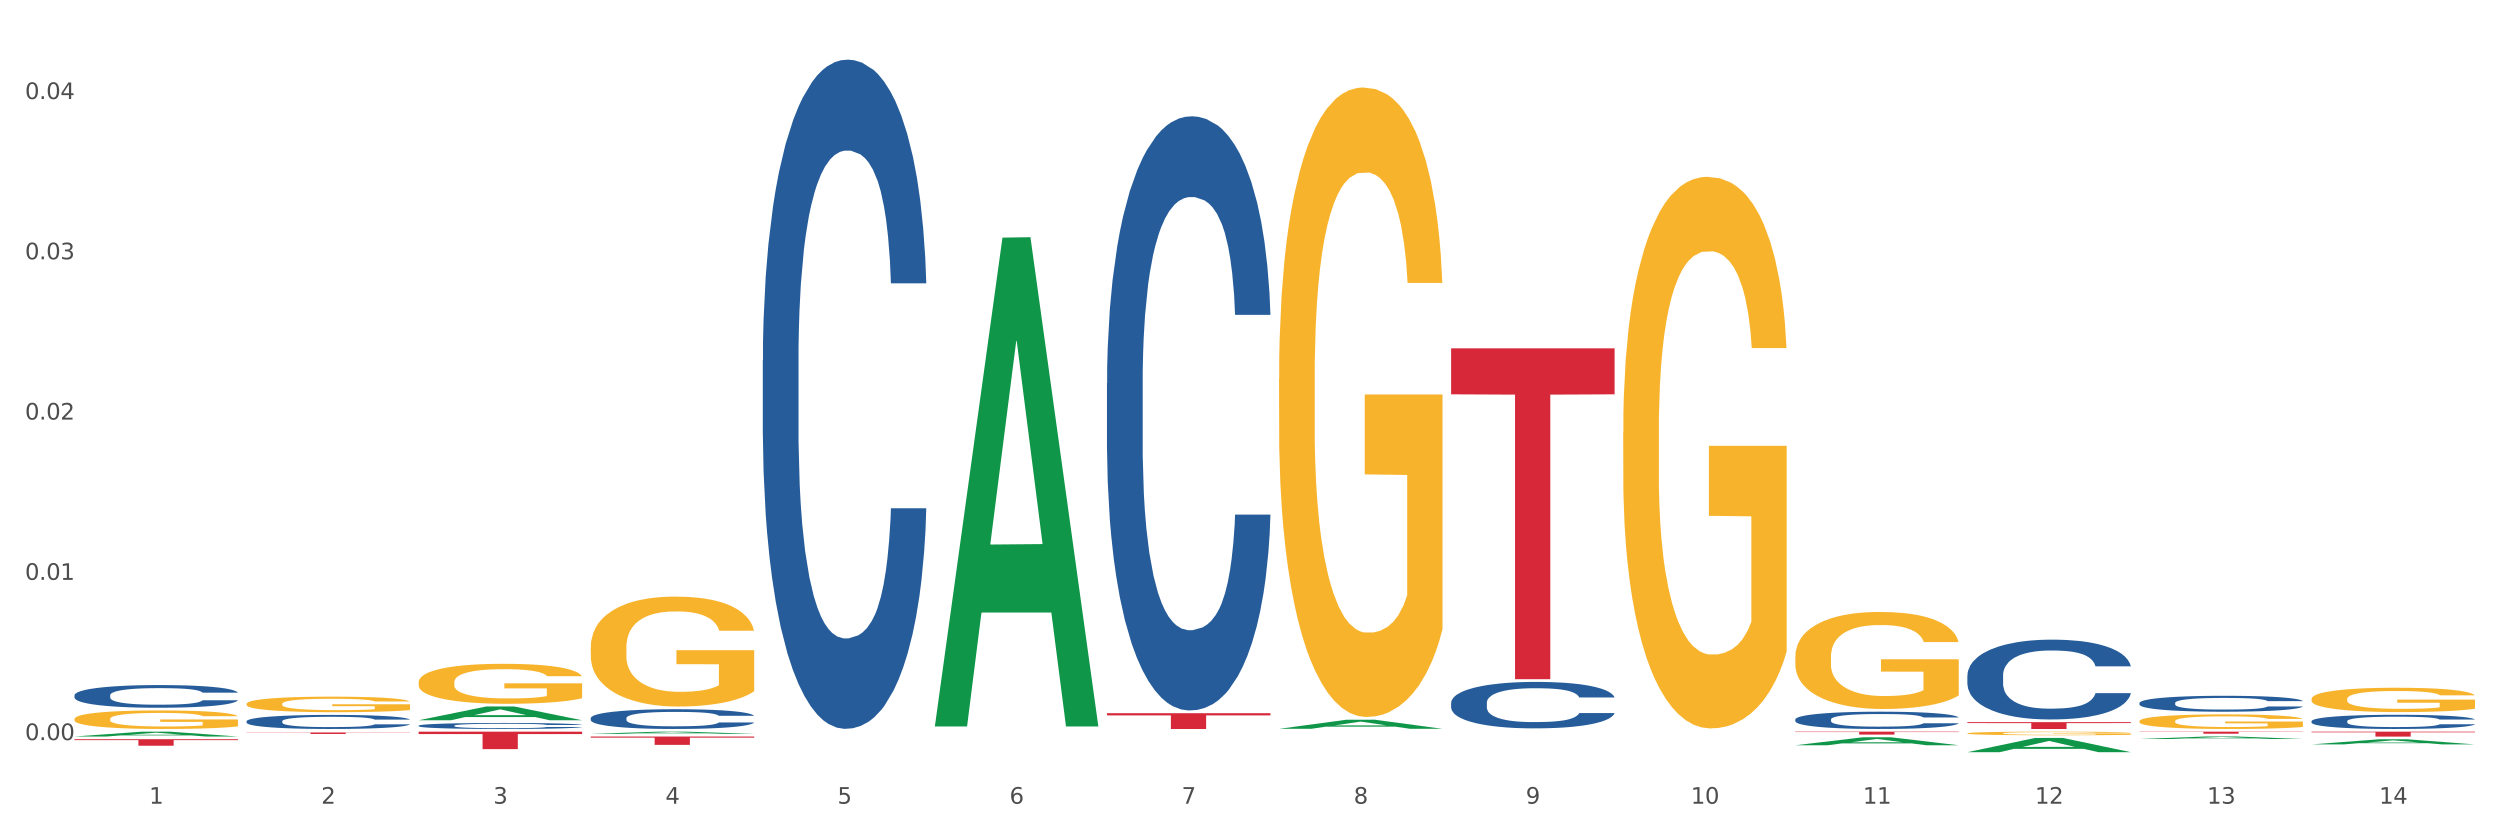
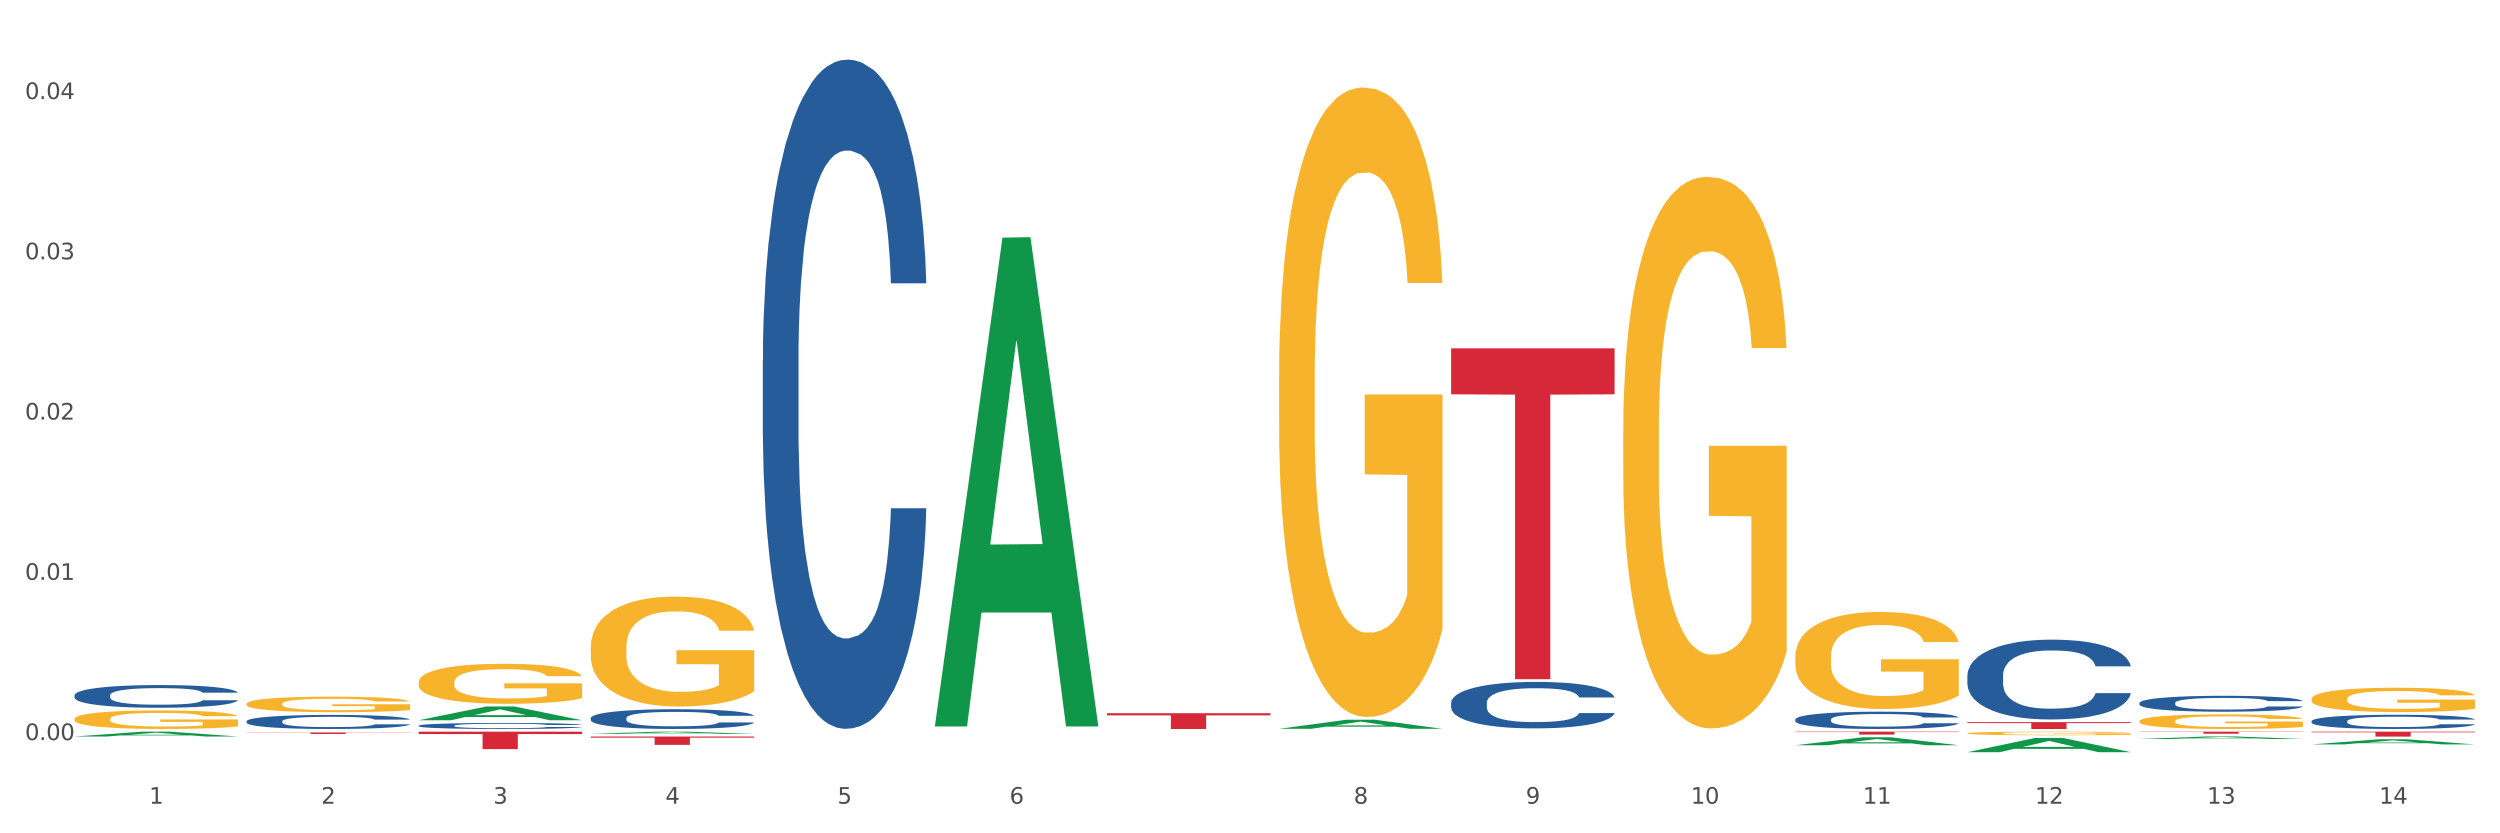
<svg xmlns="http://www.w3.org/2000/svg" xmlns:xlink="http://www.w3.org/1999/xlink" width="1080pt" height="360pt" viewBox="0 0 1080 360" version="1.1">
  <rect x="0" y="0" width="1080" height="360" fill="#333333" stroke="none" />
  <defs>
    <style type="text/css">*{stroke-linejoin: round; stroke-linecap: butt}</style>
  </defs>
  <g id="figure_1">
    <g id="patch_1">
      <path d="M 0 360  L 1080 360  L 1080 0  L 0 0  z " style="fill: #ffffff; stroke: #ffffff; stroke-linejoin: miter" />
    </g>
    <g id="axes_1">
      <g id="matplotlib.axis_1">
        <g id="xtick_1">
          <g id="text_1">
            <g style="fill: #4d4d4d" transform="translate(64.432 347.204) scale(0.096 -0.096)">
              <defs>
                <path id="DejaVuSans-31" d="M 794 531  L 1825 531  L 1825 4091  L 703 3866  L 703 4441  L 1819 4666  L 2450 4666  L 2450 531  L 3481 531  L 3481 0  L 794 0  L 794 531  z " transform="scale(0.016)" />
              </defs>
              <use xlink:href="#DejaVuSans-31" />
            </g>
          </g>
        </g>
        <g id="xtick_2">
          <g id="text_2">
            <g style="fill: #4d4d4d" transform="translate(138.771 347.204) scale(0.096 -0.096)">
              <defs>
                <path id="DejaVuSans-32" d="M 1228 531  L 3431 531  L 3431 0  L 469 0  L 469 531  Q 828 903 1448 1529  Q 2069 2156 2228 2338  Q 2531 2678 2651 2914  Q 2772 3150 2772 3378  Q 2772 3750 2511 3984  Q 2250 4219 1831 4219  Q 1534 4219 1204 4116  Q 875 4013 500 3803  L 500 4441  Q 881 4594 1212 4672  Q 1544 4750 1819 4750  Q 2544 4750 2975 4387  Q 3406 4025 3406 3419  Q 3406 3131 3298 2873  Q 3191 2616 2906 2266  Q 2828 2175 2409 1742  Q 1991 1309 1228 531  z " transform="scale(0.016)" />
              </defs>
              <use xlink:href="#DejaVuSans-32" />
            </g>
          </g>
        </g>
        <g id="xtick_3">
          <g id="text_3">
            <g style="fill: #4d4d4d" transform="translate(213.109 347.204) scale(0.096 -0.096)">
              <defs>
                <path id="DejaVuSans-33" d="M 2597 2516  Q 3050 2419 3304 2112  Q 3559 1806 3559 1356  Q 3559 666 3084 287  Q 2609 -91 1734 -91  Q 1441 -91 1130 -33  Q 819 25 488 141  L 488 750  Q 750 597 1062 519  Q 1375 441 1716 441  Q 2309 441 2620 675  Q 2931 909 2931 1356  Q 2931 1769 2642 2001  Q 2353 2234 1838 2234  L 1294 2234  L 1294 2753  L 1863 2753  Q 2328 2753 2575 2939  Q 2822 3125 2822 3475  Q 2822 3834 2567 4026  Q 2313 4219 1838 4219  Q 1578 4219 1281 4162  Q 984 4106 628 3988  L 628 4550  Q 988 4650 1302 4700  Q 1616 4750 1894 4750  Q 2613 4750 3031 4423  Q 3450 4097 3450 3541  Q 3450 3153 3228 2886  Q 3006 2619 2597 2516  z " transform="scale(0.016)" />
              </defs>
              <use xlink:href="#DejaVuSans-33" />
            </g>
          </g>
        </g>
        <g id="xtick_4">
          <g id="text_4">
            <g style="fill: #4d4d4d" transform="translate(287.448 347.204) scale(0.096 -0.096)">
              <defs>
                <path id="DejaVuSans-34" d="M 2419 4116  L 825 1625  L 2419 1625  L 2419 4116  z M 2253 4666  L 3047 4666  L 3047 1625  L 3713 1625  L 3713 1100  L 3047 1100  L 3047 0  L 2419 0  L 2419 1100  L 313 1100  L 313 1709  L 2253 4666  z " transform="scale(0.016)" />
              </defs>
              <use xlink:href="#DejaVuSans-34" />
            </g>
          </g>
        </g>
        <g id="xtick_5">
          <g id="text_5">
            <g style="fill: #4d4d4d" transform="translate(361.787 347.204) scale(0.096 -0.096)">
              <defs>
                <path id="DejaVuSans-35" d="M 691 4666  L 3169 4666  L 3169 4134  L 1269 4134  L 1269 2991  Q 1406 3038 1543 3061  Q 1681 3084 1819 3084  Q 2600 3084 3056 2656  Q 3513 2228 3513 1497  Q 3513 744 3044 326  Q 2575 -91 1722 -91  Q 1428 -91 1123 -41  Q 819 9 494 109  L 494 744  Q 775 591 1075 516  Q 1375 441 1709 441  Q 2250 441 2565 725  Q 2881 1009 2881 1497  Q 2881 1984 2565 2268  Q 2250 2553 1709 2553  Q 1456 2553 1204 2497  Q 953 2441 691 2322  L 691 4666  z " transform="scale(0.016)" />
              </defs>
              <use xlink:href="#DejaVuSans-35" />
            </g>
          </g>
        </g>
        <g id="xtick_6">
          <g id="text_6">
            <g style="fill: #4d4d4d" transform="translate(436.125 347.204) scale(0.096 -0.096)">
              <defs>
                <path id="DejaVuSans-36" d="M 2113 2584  Q 1688 2584 1439 2293  Q 1191 2003 1191 1497  Q 1191 994 1439 701  Q 1688 409 2113 409  Q 2538 409 2786 701  Q 3034 994 3034 1497  Q 3034 2003 2786 2293  Q 2538 2584 2113 2584  z M 3366 4563  L 3366 3988  Q 3128 4100 2886 4159  Q 2644 4219 2406 4219  Q 1781 4219 1451 3797  Q 1122 3375 1075 2522  Q 1259 2794 1537 2939  Q 1816 3084 2150 3084  Q 2853 3084 3261 2657  Q 3669 2231 3669 1497  Q 3669 778 3244 343  Q 2819 -91 2113 -91  Q 1303 -91 875 529  Q 447 1150 447 2328  Q 447 3434 972 4092  Q 1497 4750 2381 4750  Q 2619 4750 2861 4703  Q 3103 4656 3366 4563  z " transform="scale(0.016)" />
              </defs>
              <use xlink:href="#DejaVuSans-36" />
            </g>
          </g>
        </g>
        <g id="xtick_7">
          <g id="text_7">
            <g style="fill: #4d4d4d" transform="translate(510.464 347.204) scale(0.096 -0.096)">
              <defs>
-                 <path id="DejaVuSans-37" d="M 525 4666  L 3525 4666  L 3525 4397  L 1831 0  L 1172 0  L 2766 4134  L 525 4134  L 525 4666  z " transform="scale(0.016)" />
-               </defs>
+                 </defs>
              <use xlink:href="#DejaVuSans-37" />
            </g>
          </g>
        </g>
        <g id="xtick_8">
          <g id="text_8">
            <g style="fill: #4d4d4d" transform="translate(584.803 347.204) scale(0.096 -0.096)">
              <defs>
                <path id="DejaVuSans-38" d="M 2034 2216  Q 1584 2216 1326 1975  Q 1069 1734 1069 1313  Q 1069 891 1326 650  Q 1584 409 2034 409  Q 2484 409 2743 651  Q 3003 894 3003 1313  Q 3003 1734 2745 1975  Q 2488 2216 2034 2216  z M 1403 2484  Q 997 2584 770 2862  Q 544 3141 544 3541  Q 544 4100 942 4425  Q 1341 4750 2034 4750  Q 2731 4750 3128 4425  Q 3525 4100 3525 3541  Q 3525 3141 3298 2862  Q 3072 2584 2669 2484  Q 3125 2378 3379 2068  Q 3634 1759 3634 1313  Q 3634 634 3220 271  Q 2806 -91 2034 -91  Q 1263 -91 848 271  Q 434 634 434 1313  Q 434 1759 690 2068  Q 947 2378 1403 2484  z M 1172 3481  Q 1172 3119 1398 2916  Q 1625 2713 2034 2713  Q 2441 2713 2670 2916  Q 2900 3119 2900 3481  Q 2900 3844 2670 4047  Q 2441 4250 2034 4250  Q 1625 4250 1398 4047  Q 1172 3844 1172 3481  z " transform="scale(0.016)" />
              </defs>
              <use xlink:href="#DejaVuSans-38" />
            </g>
          </g>
        </g>
        <g id="xtick_9">
          <g id="text_9">
            <g style="fill: #4d4d4d" transform="translate(659.142 347.204) scale(0.096 -0.096)">
              <defs>
                <path id="DejaVuSans-39" d="M 703 97  L 703 672  Q 941 559 1184 500  Q 1428 441 1663 441  Q 2288 441 2617 861  Q 2947 1281 2994 2138  Q 2813 1869 2534 1725  Q 2256 1581 1919 1581  Q 1219 1581 811 2004  Q 403 2428 403 3163  Q 403 3881 828 4315  Q 1253 4750 1959 4750  Q 2769 4750 3195 4129  Q 3622 3509 3622 2328  Q 3622 1225 3098 567  Q 2575 -91 1691 -91  Q 1453 -91 1209 -44  Q 966 3 703 97  z M 1959 2075  Q 2384 2075 2632 2365  Q 2881 2656 2881 3163  Q 2881 3666 2632 3958  Q 2384 4250 1959 4250  Q 1534 4250 1286 3958  Q 1038 3666 1038 3163  Q 1038 2656 1286 2365  Q 1534 2075 1959 2075  z " transform="scale(0.016)" />
              </defs>
              <use xlink:href="#DejaVuSans-39" />
            </g>
          </g>
        </g>
        <g id="xtick_10">
          <g id="text_10">
            <g style="fill: #4d4d4d" transform="translate(730.426 347.204) scale(0.096 -0.096)">
              <defs>
                <path id="DejaVuSans-30" d="M 2034 4250  Q 1547 4250 1301 3770  Q 1056 3291 1056 2328  Q 1056 1369 1301 889  Q 1547 409 2034 409  Q 2525 409 2770 889  Q 3016 1369 3016 2328  Q 3016 3291 2770 3770  Q 2525 4250 2034 4250  z M 2034 4750  Q 2819 4750 3233 4129  Q 3647 3509 3647 2328  Q 3647 1150 3233 529  Q 2819 -91 2034 -91  Q 1250 -91 836 529  Q 422 1150 422 2328  Q 422 3509 836 4129  Q 1250 4750 2034 4750  z " transform="scale(0.016)" />
              </defs>
              <use xlink:href="#DejaVuSans-31" />
              <use xlink:href="#DejaVuSans-30" transform="translate(63.623 0)" />
            </g>
          </g>
        </g>
        <g id="xtick_11">
          <g id="text_11">
            <g style="fill: #4d4d4d" transform="translate(804.765 347.204) scale(0.096 -0.096)">
              <use xlink:href="#DejaVuSans-31" />
              <use xlink:href="#DejaVuSans-31" transform="translate(63.623 0)" />
            </g>
          </g>
        </g>
        <g id="xtick_12">
          <g id="text_12">
            <g style="fill: #4d4d4d" transform="translate(879.104 347.204) scale(0.096 -0.096)">
              <use xlink:href="#DejaVuSans-31" />
              <use xlink:href="#DejaVuSans-32" transform="translate(63.623 0)" />
            </g>
          </g>
        </g>
        <g id="xtick_13">
          <g id="text_13">
            <g style="fill: #4d4d4d" transform="translate(953.442 347.204) scale(0.096 -0.096)">
              <use xlink:href="#DejaVuSans-31" />
              <use xlink:href="#DejaVuSans-33" transform="translate(63.623 0)" />
            </g>
          </g>
        </g>
        <g id="xtick_14">
          <g id="text_14">
            <g style="fill: #4d4d4d" transform="translate(1027.781 347.204) scale(0.096 -0.096)">
              <use xlink:href="#DejaVuSans-31" />
              <use xlink:href="#DejaVuSans-34" transform="translate(63.623 0)" />
            </g>
          </g>
        </g>
        <g id="xtick_15" />
        <g id="xtick_16" />
        <g id="xtick_17" />
        <g id="xtick_18" />
        <g id="xtick_19" />
        <g id="xtick_20" />
        <g id="xtick_21" />
        <g id="xtick_22" />
        <g id="xtick_23" />
        <g id="xtick_24" />
        <g id="xtick_25" />
        <g id="xtick_26" />
        <g id="xtick_27" />
      </g>
      <g id="matplotlib.axis_2">
        <g id="ytick_1">
          <g id="text_15">
            <g style="fill: #4d4d4d" transform="translate(10.8 319.724) scale(0.096 -0.096)">
              <defs>
                <path id="DejaVuSans-2e" d="M 684 794  L 1344 794  L 1344 0  L 684 0  L 684 794  z " transform="scale(0.016)" />
              </defs>
              <use xlink:href="#DejaVuSans-30" />
              <use xlink:href="#DejaVuSans-2e" transform="translate(63.623 0)" />
              <use xlink:href="#DejaVuSans-30" transform="translate(95.41 0)" />
              <use xlink:href="#DejaVuSans-30" transform="translate(159.033 0)" />
            </g>
          </g>
        </g>
        <g id="ytick_2">
          <g id="text_16">
            <g style="fill: #4d4d4d" transform="translate(10.8 250.49) scale(0.096 -0.096)">
              <use xlink:href="#DejaVuSans-30" />
              <use xlink:href="#DejaVuSans-2e" transform="translate(63.623 0)" />
              <use xlink:href="#DejaVuSans-30" transform="translate(95.41 0)" />
              <use xlink:href="#DejaVuSans-31" transform="translate(159.033 0)" />
            </g>
          </g>
        </g>
        <g id="ytick_3">
          <g id="text_17">
            <g style="fill: #4d4d4d" transform="translate(10.8 181.256) scale(0.096 -0.096)">
              <use xlink:href="#DejaVuSans-30" />
              <use xlink:href="#DejaVuSans-2e" transform="translate(63.623 0)" />
              <use xlink:href="#DejaVuSans-30" transform="translate(95.41 0)" />
              <use xlink:href="#DejaVuSans-32" transform="translate(159.033 0)" />
            </g>
          </g>
        </g>
        <g id="ytick_4">
          <g id="text_18">
            <g style="fill: #4d4d4d" transform="translate(10.8 112.021) scale(0.096 -0.096)">
              <use xlink:href="#DejaVuSans-30" />
              <use xlink:href="#DejaVuSans-2e" transform="translate(63.623 0)" />
              <use xlink:href="#DejaVuSans-30" transform="translate(95.41 0)" />
              <use xlink:href="#DejaVuSans-33" transform="translate(159.033 0)" />
            </g>
          </g>
        </g>
        <g id="ytick_5">
          <g id="text_19">
            <g style="fill: #4d4d4d" transform="translate(10.8 42.787) scale(0.096 -0.096)">
              <use xlink:href="#DejaVuSans-30" />
              <use xlink:href="#DejaVuSans-2e" transform="translate(63.623 0)" />
              <use xlink:href="#DejaVuSans-30" transform="translate(95.41 0)" />
              <use xlink:href="#DejaVuSans-34" transform="translate(159.033 0)" />
            </g>
          </g>
        </g>
        <g id="ytick_6" />
        <g id="ytick_7" />
        <g id="ytick_8" />
        <g id="ytick_9" />
      </g>
      <g id="PolyCollection_1">
        <path d="M 32.175 318.166  L 32.248 318.164  L 61.37 316.079  L 73.456 316.077  L 102.797 318.17  L 88.818 318.17  L 82.484 317.683  L 52.415 317.683  L 52.197 317.69  L 46.081 318.17  L 32.175 318.17  L 32.175 318.166  L 56.201 317.392  L 78.698 317.39  L 67.559 316.523  L 67.413 316.519  L 67.267 316.525  L 56.128 317.39  L 56.201 317.392  L 32.175 318.166  z " clip-path="url(#pd0562269be)" style="fill: #109648" />
        <path d="M 924.24 316.077  L 994.861 316.077  L 994.861 316.202  L 967.081 316.203  L 967.081 316.979  L 951.852 316.979  L 951.852 316.203  L 924.24 316.202  L 924.24 316.078  L 924.24 316.077  z " clip-path="url(#pd0562269be)" style="fill: #d62839" />
        <path d="M 998.578 316.077  L 1069.2 316.077  L 1069.2 316.373  L 1041.42 316.375  L 1041.42 318.206  L 1026.191 318.206  L 1026.191 316.375  L 998.578 316.373  L 998.578 316.079  L 998.578 316.077  z " clip-path="url(#pd0562269be)" style="fill: #d62839" />
-         <path d="M 478.207 165.573  L 478.291 165.339  L 478.291 158.775  L 478.541 149.867  L 479.459 133.457  L 480.628 121.032  L 482.632 106.498  L 483.717 100.403  L 485.136 93.604  L 488.058 82.586  L 491.397 73.209  L 493.734 68.052  L 495.487 64.77  L 499.41 58.909  L 501.664 56.33  L 504.002 54.221  L 506.005 52.814  L 509.344 51.173  L 512.016 50.47  L 515.104 50.235  L 517.692 50.47  L 521.115 51.407  L 526.123 54.221  L 528.043 55.862  L 530.631 58.675  L 533.302 62.426  L 535.473 66.176  L 537.977 71.568  L 540.565 78.601  L 543.069 87.509  L 544.822 95.714  L 546.241 104.388  L 547.493 114.937  L 548.412 126.424  L 548.829 136.036  L 533.553 136.036  L 533.135 127.362  L 532.301 117.985  L 531.466 111.655  L 530.548 106.498  L 529.128 100.637  L 527.876 96.886  L 525.789 92.432  L 523.869 89.619  L 522.283 87.978  L 520.363 86.572  L 516.273 85.165  L 513.351 85.165  L 511.515 85.634  L 509.261 86.806  L 507.341 88.447  L 505.087 91.26  L 503.334 94.308  L 501.581 98.293  L 500.579 101.106  L 499.077 106.263  L 498.075 110.483  L 496.739 117.75  L 495.988 122.908  L 494.652 136.27  L 494.068 146.116  L 493.818 152.914  L 493.651 160.416  L 493.651 196.987  L 494.151 213.397  L 494.569 220.429  L 495.237 228.4  L 496.489 238.715  L 498.325 248.795  L 500.245 256.062  L 501.831 260.516  L 503.334 263.798  L 504.837 266.377  L 506.673 268.721  L 508.176 270.128  L 510.429 271.534  L 513.101 272.238  L 515.188 272.238  L 519.445 271.066  L 521.365 269.893  L 523.202 268.252  L 525.205 265.674  L 526.791 262.861  L 527.709 260.751  L 529.212 256.297  L 530.381 251.608  L 531.382 246.216  L 532.05 241.528  L 532.801 234.495  L 533.386 226.524  L 533.553 222.305  L 548.829 222.305  L 548.495 230.744  L 547.911 238.949  L 546.742 249.967  L 545.824 256.297  L 544.405 264.033  L 542.902 270.597  L 540.815 277.864  L 538.895 283.256  L 536.892 287.944  L 534.721 292.164  L 530.798 298.025  L 529.379 299.666  L 526.374 302.479  L 524.036 304.12  L 520.614 305.761  L 517.108 306.698  L 513.435 306.933  L 510.179 306.464  L 506.59 305.057  L 504.336 303.651  L 501.831 301.541  L 498.91 298.259  L 496.155 294.274  L 493.567 289.585  L 491.146 284.193  L 488.892 278.098  L 485.971 268.018  L 483.8 258.172  L 482.214 249.029  L 481.129 241.293  L 480.044 231.447  L 479.459 224.649  L 478.541 208.239  L 478.207 193.001  L 478.207 165.573  z " clip-path="url(#pd0562269be)" style="fill: #255c99" />
        <path d="M 626.885 303.604  L 626.968 303.586  L 626.968 303.073  L 627.219 302.376  L 628.137 301.093  L 629.306 300.122  L 631.309 298.986  L 632.394 298.509  L 633.813 297.978  L 636.735 297.116  L 640.074 296.383  L 642.411 295.98  L 644.164 295.723  L 648.088 295.265  L 650.342 295.064  L 652.679 294.899  L 654.683 294.789  L 658.022 294.66  L 660.693 294.605  L 663.782 294.587  L 666.369 294.605  L 669.792 294.679  L 674.801 294.899  L 676.721 295.027  L 679.308 295.247  L 681.98 295.54  L 684.15 295.833  L 686.654 296.255  L 689.242 296.805  L 691.747 297.501  L 693.5 298.143  L 694.919 298.821  L 696.171 299.646  L 697.089 300.544  L 697.506 301.295  L 682.23 301.295  L 681.813 300.617  L 680.978 299.884  L 680.143 299.389  L 679.225 298.986  L 677.806 298.528  L 676.554 298.234  L 674.467 297.886  L 672.547 297.666  L 670.961 297.538  L 669.041 297.428  L 664.95 297.318  L 662.029 297.318  L 660.192 297.355  L 657.938 297.446  L 656.018 297.575  L 653.764 297.794  L 652.011 298.033  L 650.258 298.344  L 649.257 298.564  L 647.754 298.967  L 646.752 299.297  L 645.417 299.866  L 644.665 300.269  L 643.33 301.313  L 642.745 302.083  L 642.495 302.615  L 642.328 303.201  L 642.328 306.06  L 642.829 307.343  L 643.246 307.893  L 643.914 308.516  L 645.166 309.323  L 647.003 310.111  L 648.923 310.679  L 650.509 311.027  L 652.011 311.284  L 653.514 311.485  L 655.35 311.669  L 656.853 311.779  L 659.107 311.889  L 661.778 311.944  L 663.865 311.944  L 668.122 311.852  L 670.042 311.76  L 671.879 311.632  L 673.882 311.43  L 675.468 311.211  L 676.387 311.046  L 677.889 310.697  L 679.058 310.331  L 680.06 309.909  L 680.728 309.543  L 681.479 308.993  L 682.063 308.37  L 682.23 308.04  L 697.506 308.04  L 697.173 308.7  L 696.588 309.341  L 695.42 310.202  L 694.501 310.697  L 693.082 311.302  L 691.58 311.815  L 689.493 312.384  L 687.573 312.805  L 685.569 313.172  L 683.399 313.502  L 679.475 313.96  L 678.056 314.088  L 675.051 314.308  L 672.714 314.436  L 669.291 314.565  L 665.785 314.638  L 662.112 314.656  L 658.856 314.62  L 655.267 314.51  L 653.013 314.4  L 650.509 314.235  L 647.587 313.978  L 644.832 313.666  L 642.244 313.3  L 639.824 312.878  L 637.57 312.402  L 634.648 311.614  L 632.478 310.844  L 630.892 310.129  L 629.806 309.524  L 628.721 308.755  L 628.137 308.223  L 627.219 306.94  L 626.885 305.749  L 626.885 303.604  z " clip-path="url(#pd0562269be)" style="fill: #255c99" />
        <path d="M 106.514 311.568  L 106.597 311.562  L 106.597 311.407  L 106.848 311.196  L 107.766 310.807  L 108.935 310.513  L 110.938 310.169  L 112.023 310.025  L 113.442 309.864  L 116.364 309.603  L 119.703 309.381  L 122.04 309.258  L 123.794 309.181  L 127.717 309.042  L 129.971 308.981  L 132.308 308.931  L 134.312 308.898  L 137.651 308.859  L 140.322 308.842  L 143.411 308.836  L 145.998 308.842  L 149.421 308.864  L 154.43 308.931  L 156.35 308.97  L 158.937 309.036  L 161.609 309.125  L 163.779 309.214  L 166.283 309.342  L 168.871 309.508  L 171.376 309.719  L 173.129 309.914  L 174.548 310.119  L 175.8 310.369  L 176.718 310.641  L 177.135 310.868  L 161.859 310.868  L 161.442 310.663  L 160.607 310.441  L 159.772 310.291  L 158.854 310.169  L 157.435 310.03  L 156.183 309.941  L 154.096 309.836  L 152.176 309.769  L 150.59 309.73  L 148.67 309.697  L 144.579 309.664  L 141.658 309.664  L 139.821 309.675  L 137.567 309.703  L 135.647 309.741  L 133.393 309.808  L 131.64 309.88  L 129.887 309.975  L 128.886 310.041  L 127.383 310.163  L 126.381 310.263  L 125.046 310.435  L 124.294 310.558  L 122.959 310.874  L 122.374 311.107  L 122.124 311.268  L 121.957 311.446  L 121.957 312.312  L 122.458 312.701  L 122.875 312.867  L 123.543 313.056  L 124.795 313.3  L 126.632 313.539  L 128.552 313.711  L 130.138 313.816  L 131.64 313.894  L 133.143 313.955  L 134.979 314.011  L 136.482 314.044  L 138.736 314.077  L 141.407 314.094  L 143.494 314.094  L 147.751 314.066  L 149.671 314.039  L 151.508 314  L 153.511 313.939  L 155.097 313.872  L 156.016 313.822  L 157.518 313.717  L 158.687 313.605  L 159.689 313.478  L 160.357 313.367  L 161.108 313.2  L 161.692 313.011  L 161.859 312.912  L 177.135 312.912  L 176.802 313.111  L 176.217 313.306  L 175.049 313.567  L 174.13 313.717  L 172.711 313.9  L 171.209 314.055  L 169.122 314.227  L 167.202 314.355  L 165.198 314.466  L 163.028 314.566  L 159.104 314.705  L 157.685 314.744  L 154.68 314.81  L 152.343 314.849  L 148.92 314.888  L 145.414 314.91  L 141.741 314.916  L 138.486 314.905  L 134.896 314.871  L 132.642 314.838  L 130.138 314.788  L 127.216 314.71  L 124.461 314.616  L 121.874 314.505  L 119.453 314.377  L 117.199 314.233  L 114.277 313.994  L 112.107 313.761  L 110.521 313.544  L 109.435 313.361  L 108.35 313.128  L 107.766 312.967  L 106.848 312.578  L 106.514 312.218  L 106.514 311.568  z " clip-path="url(#pd0562269be)" style="fill: #255c99" />
        <path d="M 32.175 310.611  L 32.258 310.604  L 32.258 310.341  L 32.425 310.114  L 33.259 309.566  L 34.51 309.113  L 35.427 308.872  L 36.344 308.675  L 37.428 308.477  L 38.762 308.273  L 41.18 307.973  L 42.681 307.819  L 44.515 307.659  L 47.85 307.425  L 50.268 307.293  L 52.77 307.184  L 56.855 307.052  L 59.523 306.994  L 62.358 306.95  L 65.777 306.921  L 68.361 306.913  L 74.031 306.935  L 78.867 307.001  L 81.202 307.052  L 84.203 307.14  L 85.788 307.198  L 88.372 307.315  L 91.04 307.469  L 92.875 307.6  L 95.626 307.849  L 97.711 308.097  L 99.628 308.404  L 100.629 308.616  L 101.379 308.813  L 102.046 309.04  L 102.713 309.398  L 87.705 309.398  L 87.122 309.142  L 86.204 308.901  L 84.87 308.667  L 83.703 308.521  L 81.702 308.338  L 79.868 308.221  L 77.95 308.134  L 75.615 308.061  L 73.781 308.024  L 71.196 307.995  L 66.11 308.002  L 62.692 308.061  L 60.357 308.134  L 58.856 308.2  L 57.522 308.273  L 56.021 308.375  L 54.27 308.528  L 53.02 308.667  L 51.769 308.843  L 50.768 309.018  L 49.851 309.223  L 49.101 309.442  L 48.517 309.668  L 48.017 309.946  L 47.6 310.407  L 47.6 311.408  L 47.767 311.634  L 48.184 311.934  L 48.684 312.161  L 49.518 312.431  L 50.268 312.614  L 51.686 312.877  L 53.27 313.096  L 54.52 313.235  L 55.771 313.352  L 57.939 313.513  L 60.357 313.644  L 62.441 313.724  L 65.276 313.798  L 67.194 313.827  L 68.862 313.841  L 72.947 313.841  L 75.865 313.819  L 79.117 313.768  L 81.619 313.703  L 83.703 313.622  L 86.038 313.491  L 87.538 313.366  L 87.538 311.839  L 69.195 311.832  L 69.195 310.816  L 102.797 310.816  L 102.797 313.798  L 101.379 313.951  L 99.795 314.09  L 98.128 314.214  L 95.626 314.368  L 92.625 314.514  L 89.956 314.616  L 87.122 314.704  L 83.786 314.784  L 79.451 314.857  L 76.783 314.886  L 73.447 314.908  L 69.529 314.916  L 66.11 314.901  L 62.775 314.865  L 59.273 314.799  L 55.855 314.704  L 53.27 314.609  L 50.685 314.492  L 47.934 314.338  L 45.766 314.192  L 44.098 314.061  L 42.264 313.893  L 40.263 313.673  L 38.762 313.476  L 37.428 313.271  L 36.01 313.008  L 35.01 312.782  L 34.009 312.497  L 33.426 312.285  L 32.759 311.956  L 32.258 311.496  L 32.175 310.611  z " clip-path="url(#pd0562269be)" style="fill: #f7b32b" />
        <path d="M 775.562 310.804  L 775.646 310.798  L 775.646 310.607  L 775.896 310.348  L 776.814 309.87  L 777.983 309.509  L 779.986 309.086  L 781.072 308.909  L 782.491 308.711  L 785.412 308.391  L 788.752 308.118  L 791.089 307.968  L 792.842 307.873  L 796.765 307.702  L 799.019 307.627  L 801.357 307.566  L 803.36 307.525  L 806.699 307.477  L 809.37 307.457  L 812.459 307.45  L 815.047 307.457  L 818.469 307.484  L 823.478 307.566  L 825.398 307.613  L 827.986 307.695  L 830.657 307.804  L 832.828 307.913  L 835.332 308.07  L 837.92 308.275  L 840.424 308.534  L 842.177 308.773  L 843.596 309.025  L 844.848 309.332  L 845.766 309.666  L 846.184 309.945  L 830.908 309.945  L 830.49 309.693  L 829.655 309.42  L 828.821 309.236  L 827.902 309.086  L 826.483 308.916  L 825.231 308.807  L 823.144 308.677  L 821.224 308.595  L 819.638 308.548  L 817.718 308.507  L 813.628 308.466  L 810.706 308.466  L 808.87 308.479  L 806.616 308.513  L 804.696 308.561  L 802.442 308.643  L 800.689 308.732  L 798.936 308.848  L 797.934 308.929  L 796.431 309.079  L 795.43 309.202  L 794.094 309.413  L 793.343 309.563  L 792.007 309.952  L 791.423 310.238  L 791.172 310.436  L 791.005 310.654  L 791.005 311.718  L 791.506 312.195  L 791.924 312.4  L 792.591 312.632  L 793.844 312.932  L 795.68 313.225  L 797.6 313.436  L 799.186 313.566  L 800.689 313.661  L 802.191 313.736  L 804.028 313.804  L 805.53 313.845  L 807.784 313.886  L 810.456 313.907  L 812.543 313.907  L 816.8 313.873  L 818.72 313.838  L 820.556 313.791  L 822.56 313.716  L 824.146 313.634  L 825.064 313.573  L 826.567 313.443  L 827.735 313.307  L 828.737 313.15  L 829.405 313.013  L 830.156 312.809  L 830.741 312.577  L 830.908 312.454  L 846.184 312.454  L 845.85 312.7  L 845.266 312.938  L 844.097 313.259  L 843.179 313.443  L 841.76 313.668  L 840.257 313.859  L 838.17 314.07  L 836.25 314.227  L 834.247 314.363  L 832.076 314.486  L 828.153 314.657  L 826.734 314.704  L 823.728 314.786  L 821.391 314.834  L 817.969 314.882  L 814.463 314.909  L 810.79 314.916  L 807.534 314.902  L 803.944 314.861  L 801.69 314.82  L 799.186 314.759  L 796.264 314.663  L 793.51 314.548  L 790.922 314.411  L 788.501 314.254  L 786.247 314.077  L 783.325 313.784  L 781.155 313.498  L 779.569 313.232  L 778.484 313.007  L 777.399 312.72  L 776.814 312.523  L 775.896 312.045  L 775.562 311.602  L 775.562 310.804  z " clip-path="url(#pd0562269be)" style="fill: #255c99" />
        <path d="M 180.852 313.487  L 180.936 313.484  L 180.936 313.418  L 181.186 313.328  L 182.105 313.162  L 183.273 313.036  L 185.277 312.889  L 186.362 312.828  L 187.781 312.759  L 190.703 312.648  L 194.042 312.553  L 196.379 312.501  L 198.132 312.467  L 202.056 312.408  L 204.31 312.382  L 206.647 312.361  L 208.65 312.347  L 211.989 312.33  L 214.661 312.323  L 217.749 312.32  L 220.337 312.323  L 223.76 312.332  L 228.768 312.361  L 230.688 312.377  L 233.276 312.406  L 235.947 312.444  L 238.118 312.482  L 240.622 312.536  L 243.21 312.607  L 245.714 312.697  L 247.467 312.78  L 248.886 312.868  L 250.139 312.975  L 251.057 313.091  L 251.474 313.188  L 236.198 313.188  L 235.78 313.1  L 234.946 313.005  L 234.111 312.941  L 233.193 312.889  L 231.774 312.83  L 230.521 312.792  L 228.434 312.747  L 226.514 312.719  L 224.928 312.702  L 223.008 312.688  L 218.918 312.674  L 215.996 312.674  L 214.16 312.678  L 211.906 312.69  L 209.986 312.707  L 207.732 312.735  L 205.979 312.766  L 204.226 312.806  L 203.224 312.835  L 201.722 312.887  L 200.72 312.93  L 199.384 313.003  L 198.633 313.055  L 197.297 313.19  L 196.713 313.29  L 196.463 313.359  L 196.296 313.434  L 196.296 313.804  L 196.797 313.97  L 197.214 314.041  L 197.882 314.122  L 199.134 314.226  L 200.97 314.328  L 202.89 314.401  L 204.476 314.446  L 205.979 314.48  L 207.482 314.506  L 209.318 314.529  L 210.821 314.544  L 213.075 314.558  L 215.746 314.565  L 217.833 314.565  L 222.09 314.553  L 224.01 314.541  L 225.847 314.525  L 227.85 314.499  L 229.436 314.47  L 230.354 314.449  L 231.857 314.404  L 233.026 314.356  L 234.027 314.302  L 234.695 314.254  L 235.447 314.183  L 236.031 314.103  L 236.198 314.06  L 251.474 314.06  L 251.14 314.145  L 250.556 314.228  L 249.387 314.34  L 248.469 314.404  L 247.05 314.482  L 245.547 314.548  L 243.46 314.622  L 241.54 314.676  L 239.537 314.724  L 237.367 314.766  L 233.443 314.826  L 232.024 314.842  L 229.019 314.871  L 226.681 314.887  L 223.259 314.904  L 219.753 314.913  L 216.08 314.916  L 212.824 314.911  L 209.235 314.897  L 206.981 314.883  L 204.476 314.861  L 201.555 314.828  L 198.8 314.788  L 196.212 314.74  L 193.791 314.686  L 191.538 314.624  L 188.616 314.522  L 186.445 314.423  L 184.859 314.33  L 183.774 314.252  L 182.689 314.153  L 182.105 314.084  L 181.186 313.918  L 180.852 313.764  L 180.852 313.487  z " clip-path="url(#pd0562269be)" style="fill: #255c99" />
        <path d="M 180.852 316.077  L 251.474 316.077  L 251.474 317.124  L 223.694 317.131  L 223.694 323.612  L 208.465 323.612  L 208.465 317.131  L 180.852 317.124  L 180.852 316.084  L 180.852 316.077  z " clip-path="url(#pd0562269be)" style="fill: #d62839" />
        <path d="M 775.562 316.077  L 846.184 316.077  L 846.184 316.252  L 818.404 316.253  L 818.404 317.337  L 803.175 317.337  L 803.175 316.253  L 775.562 316.252  L 775.562 316.078  L 775.562 316.077  z " clip-path="url(#pd0562269be)" style="fill: #d62839" />
        <path d="M 849.901 311.97  L 920.523 311.97  L 920.523 312.379  L 892.742 312.382  L 892.742 314.916  L 877.514 314.916  L 877.514 312.382  L 849.901 312.379  L 849.901 311.972  L 849.901 311.97  z " clip-path="url(#pd0562269be)" style="fill: #d62839" />
        <path d="M 32.175 300.353  L 32.258 300.345  L 32.258 300.094  L 32.509 299.754  L 33.427 299.127  L 34.596 298.652  L 36.599 298.097  L 37.684 297.865  L 39.104 297.605  L 42.025 297.184  L 45.364 296.826  L 47.702 296.629  L 49.455 296.504  L 53.378 296.28  L 55.632 296.181  L 57.969 296.101  L 59.973 296.047  L 63.312 295.984  L 65.983 295.958  L 69.072 295.949  L 71.66 295.958  L 75.082 295.993  L 80.091 296.101  L 82.011 296.164  L 84.599 296.271  L 87.27 296.414  L 89.44 296.557  L 91.945 296.763  L 94.533 297.032  L 97.037 297.372  L 98.79 297.686  L 100.209 298.017  L 101.461 298.42  L 102.379 298.858  L 102.797 299.225  L 87.52 299.225  L 87.103 298.894  L 86.268 298.536  L 85.434 298.294  L 84.515 298.097  L 83.096 297.874  L 81.844 297.73  L 79.757 297.56  L 77.837 297.453  L 76.251 297.39  L 74.331 297.336  L 70.241 297.283  L 67.319 297.283  L 65.482 297.301  L 63.229 297.345  L 61.309 297.408  L 59.055 297.515  L 57.302 297.632  L 55.549 297.784  L 54.547 297.891  L 53.044 298.088  L 52.043 298.25  L 50.707 298.527  L 49.956 298.724  L 48.62 299.234  L 48.036 299.61  L 47.785 299.87  L 47.618 300.156  L 47.618 301.553  L 48.119 302.18  L 48.537 302.448  L 49.204 302.753  L 50.457 303.147  L 52.293 303.532  L 54.213 303.809  L 55.799 303.979  L 57.302 304.105  L 58.804 304.203  L 60.641 304.293  L 62.143 304.346  L 64.397 304.4  L 67.069 304.427  L 69.155 304.427  L 73.413 304.382  L 75.333 304.337  L 77.169 304.275  L 79.173 304.176  L 80.759 304.069  L 81.677 303.988  L 83.18 303.818  L 84.348 303.639  L 85.35 303.433  L 86.018 303.254  L 86.769 302.986  L 87.353 302.681  L 87.52 302.52  L 102.797 302.52  L 102.463 302.842  L 101.879 303.156  L 100.71 303.576  L 99.792 303.818  L 98.372 304.114  L 96.87 304.364  L 94.783 304.642  L 92.863 304.848  L 90.86 305.027  L 88.689 305.188  L 84.766 305.412  L 83.347 305.474  L 80.341 305.582  L 78.004 305.645  L 74.581 305.707  L 71.075 305.743  L 67.402 305.752  L 64.147 305.734  L 60.557 305.68  L 58.303 305.627  L 55.799 305.546  L 52.877 305.421  L 50.123 305.269  L 47.535 305.09  L 45.114 304.884  L 42.86 304.651  L 39.938 304.266  L 37.768 303.89  L 36.182 303.541  L 35.097 303.245  L 34.011 302.869  L 33.427 302.61  L 32.509 301.983  L 32.175 301.401  L 32.175 300.353  z " clip-path="url(#pd0562269be)" style="fill: #255c99" />
        <path d="M 255.191 318.18  L 325.813 318.18  L 325.813 318.681  L 298.033 318.684  L 298.033 321.784  L 282.804 321.784  L 282.804 318.684  L 255.191 318.681  L 255.191 318.183  L 255.191 318.18  z " clip-path="url(#pd0562269be)" style="fill: #d62839" />
        <path d="M 180.852 294.747  L 180.936 294.731  L 180.936 294.163  L 181.103 293.674  L 181.936 292.491  L 183.187 291.513  L 184.104 290.992  L 185.021 290.566  L 186.105 290.14  L 187.439 289.699  L 189.857 289.052  L 191.358 288.72  L 193.192 288.373  L 196.528 287.868  L 198.946 287.584  L 201.447 287.348  L 205.533 287.064  L 208.201 286.938  L 211.036 286.843  L 214.454 286.78  L 217.039 286.764  L 222.709 286.811  L 227.545 286.953  L 229.879 287.064  L 232.881 287.253  L 234.465 287.379  L 237.05 287.632  L 239.718 287.963  L 241.552 288.247  L 244.304 288.783  L 246.388 289.32  L 248.306 289.983  L 249.306 290.44  L 250.057 290.866  L 250.724 291.355  L 251.391 292.128  L 236.383 292.128  L 235.799 291.576  L 234.882 291.055  L 233.548 290.55  L 232.38 290.235  L 230.379 289.841  L 228.545 289.588  L 226.627 289.399  L 224.293 289.241  L 222.458 289.162  L 219.874 289.099  L 214.788 289.115  L 211.369 289.241  L 209.034 289.399  L 207.534 289.541  L 206.2 289.699  L 204.699 289.919  L 202.948 290.251  L 201.697 290.55  L 200.446 290.929  L 199.446 291.308  L 198.529 291.75  L 197.778 292.223  L 197.195 292.712  L 196.694 293.311  L 196.277 294.305  L 196.277 296.467  L 196.444 296.956  L 196.861 297.603  L 197.361 298.092  L 198.195 298.676  L 198.946 299.07  L 200.363 299.638  L 201.947 300.111  L 203.198 300.411  L 204.449 300.664  L 206.616 301.011  L 209.034 301.295  L 211.119 301.468  L 213.954 301.626  L 215.871 301.689  L 217.539 301.721  L 221.625 301.721  L 224.543 301.673  L 227.795 301.563  L 230.296 301.421  L 232.38 301.247  L 234.715 300.963  L 236.216 300.695  L 236.216 297.398  L 217.873 297.382  L 217.873 295.189  L 251.474 295.189  L 251.474 301.626  L 250.057 301.957  L 248.473 302.257  L 246.805 302.525  L 244.304 302.857  L 241.302 303.172  L 238.634 303.393  L 235.799 303.582  L 232.464 303.756  L 228.128 303.914  L 225.46 303.977  L 222.125 304.024  L 218.206 304.04  L 214.788 304.008  L 211.452 303.929  L 207.951 303.787  L 204.532 303.582  L 201.947 303.377  L 199.362 303.125  L 196.611 302.793  L 194.443 302.478  L 192.776 302.194  L 190.941 301.831  L 188.94 301.358  L 187.439 300.932  L 186.105 300.49  L 184.688 299.922  L 183.687 299.433  L 182.687 298.818  L 182.103 298.36  L 181.436 297.65  L 180.936 296.656  L 180.852 294.747  z " clip-path="url(#pd0562269be)" style="fill: #f7b32b" />
        <path d="M 106.514 304.064  L 106.597 304.057  L 106.597 303.837  L 106.764 303.647  L 107.598 303.187  L 108.848 302.807  L 109.765 302.604  L 110.683 302.439  L 111.767 302.273  L 113.101 302.101  L 115.519 301.85  L 117.019 301.721  L 118.854 301.586  L 122.189 301.39  L 124.607 301.28  L 127.108 301.188  L 131.194 301.077  L 133.862 301.028  L 136.697 300.991  L 140.115 300.967  L 142.7 300.961  L 148.37 300.979  L 153.206 301.034  L 155.54 301.077  L 158.542 301.151  L 160.126 301.2  L 162.711 301.298  L 165.379 301.427  L 167.213 301.537  L 169.965 301.746  L 172.049 301.954  L 173.967 302.212  L 174.968 302.39  L 175.718 302.555  L 176.385 302.745  L 177.052 303.046  L 162.044 303.046  L 161.46 302.831  L 160.543 302.629  L 159.209 302.432  L 158.042 302.31  L 156.041 302.157  L 154.206 302.058  L 152.289 301.985  L 149.954 301.924  L 148.12 301.893  L 145.535 301.868  L 140.449 301.874  L 137.03 301.924  L 134.696 301.985  L 133.195 302.04  L 131.861 302.101  L 130.36 302.187  L 128.609 302.316  L 127.358 302.432  L 126.108 302.58  L 125.107 302.727  L 124.19 302.898  L 123.44 303.082  L 122.856 303.273  L 122.356 303.506  L 121.939 303.892  L 121.939 304.732  L 122.106 304.922  L 122.522 305.173  L 123.023 305.363  L 123.856 305.59  L 124.607 305.744  L 126.024 305.964  L 127.609 306.148  L 128.859 306.265  L 130.11 306.363  L 132.278 306.498  L 134.696 306.608  L 136.78 306.676  L 139.615 306.737  L 141.533 306.762  L 143.2 306.774  L 147.286 306.774  L 150.204 306.755  L 153.456 306.712  L 155.957 306.657  L 158.042 306.59  L 160.376 306.479  L 161.877 306.375  L 161.877 305.094  L 143.534 305.088  L 143.534 304.235  L 177.135 304.235  L 177.135 306.737  L 175.718 306.866  L 174.134 306.982  L 172.466 307.087  L 169.965 307.215  L 166.963 307.338  L 164.295 307.424  L 161.46 307.497  L 158.125 307.565  L 153.789 307.626  L 151.121 307.651  L 147.786 307.669  L 143.867 307.675  L 140.449 307.663  L 137.114 307.632  L 133.612 307.577  L 130.193 307.497  L 127.609 307.418  L 125.024 307.32  L 122.272 307.191  L 120.104 307.068  L 118.437 306.958  L 116.603 306.817  L 114.601 306.633  L 113.101 306.467  L 111.767 306.296  L 110.349 306.075  L 109.349 305.885  L 108.348 305.646  L 107.764 305.468  L 107.097 305.192  L 106.597 304.805  L 106.514 304.064  z " clip-path="url(#pd0562269be)" style="fill: #f7b32b" />
        <path d="M 849.901 291.818  L 849.984 291.787  L 849.984 290.905  L 850.235 289.708  L 851.153 287.504  L 852.322 285.835  L 854.325 283.882  L 855.41 283.064  L 856.829 282.15  L 859.751 280.67  L 863.09 279.41  L 865.428 278.718  L 867.181 278.277  L 871.104 277.489  L 873.358 277.143  L 875.695 276.86  L 877.699 276.671  L 881.038 276.45  L 883.709 276.356  L 886.798 276.324  L 889.386 276.356  L 892.808 276.482  L 897.817 276.86  L 899.737 277.08  L 902.325 277.458  L 904.996 277.962  L 907.166 278.466  L 909.671 279.19  L 912.258 280.135  L 914.763 281.332  L 916.516 282.434  L 917.935 283.599  L 919.187 285.016  L 920.105 286.559  L 920.523 287.85  L 905.246 287.85  L 904.829 286.685  L 903.994 285.426  L 903.159 284.575  L 902.241 283.882  L 900.822 283.095  L 899.57 282.591  L 897.483 281.993  L 895.563 281.615  L 893.977 281.395  L 892.057 281.206  L 887.966 281.017  L 885.045 281.017  L 883.208 281.08  L 880.954 281.237  L 879.034 281.457  L 876.78 281.835  L 875.027 282.245  L 873.274 282.78  L 872.273 283.158  L 870.77 283.851  L 869.768 284.418  L 868.433 285.394  L 867.681 286.087  L 866.346 287.882  L 865.761 289.205  L 865.511 290.118  L 865.344 291.126  L 865.344 296.038  L 865.845 298.243  L 866.262 299.188  L 866.93 300.258  L 868.182 301.644  L 870.019 302.998  L 871.939 303.975  L 873.525 304.573  L 875.027 305.014  L 876.53 305.36  L 878.367 305.675  L 879.869 305.864  L 882.123 306.053  L 884.794 306.148  L 886.881 306.148  L 891.139 305.99  L 893.059 305.833  L 894.895 305.612  L 896.899 305.266  L 898.485 304.888  L 899.403 304.604  L 900.905 304.006  L 902.074 303.376  L 903.076 302.652  L 903.744 302.022  L 904.495 301.077  L 905.079 300.006  L 905.246 299.44  L 920.523 299.44  L 920.189 300.573  L 919.604 301.676  L 918.436 303.156  L 917.517 304.006  L 916.098 305.045  L 914.596 305.927  L 912.509 306.903  L 910.589 307.628  L 908.585 308.257  L 906.415 308.824  L 902.491 309.612  L 901.072 309.832  L 898.067 310.21  L 895.73 310.43  L 892.307 310.651  L 888.801 310.777  L 885.128 310.808  L 881.873 310.745  L 878.283 310.556  L 876.029 310.367  L 873.525 310.084  L 870.603 309.643  L 867.848 309.108  L 865.261 308.478  L 862.84 307.754  L 860.586 306.935  L 857.664 305.581  L 855.494 304.258  L 853.908 303.03  L 852.823 301.991  L 851.737 300.668  L 851.153 299.755  L 850.235 297.55  L 849.901 295.503  L 849.901 291.818  z " clip-path="url(#pd0562269be)" style="fill: #255c99" />
        <path d="M 255.191 310.216  L 255.275 310.208  L 255.275 309.99  L 255.525 309.694  L 256.443 309.148  L 257.612 308.735  L 259.615 308.252  L 260.701 308.05  L 262.12 307.824  L 265.041 307.457  L 268.381 307.146  L 270.718 306.974  L 272.471 306.865  L 276.394 306.67  L 278.648 306.584  L 280.986 306.514  L 282.989 306.468  L 286.328 306.413  L 288.999 306.39  L 292.088 306.382  L 294.676 306.39  L 298.098 306.421  L 303.107 306.514  L 305.027 306.569  L 307.615 306.662  L 310.286 306.787  L 312.457 306.912  L 314.961 307.091  L 317.549 307.325  L 320.053 307.621  L 321.806 307.894  L 323.225 308.182  L 324.477 308.533  L 325.396 308.915  L 325.813 309.234  L 310.537 309.234  L 310.119 308.946  L 309.284 308.634  L 308.45 308.424  L 307.531 308.252  L 306.112 308.057  L 304.86 307.933  L 302.773 307.785  L 300.853 307.691  L 299.267 307.637  L 297.347 307.59  L 293.257 307.543  L 290.335 307.543  L 288.499 307.559  L 286.245 307.598  L 284.325 307.652  L 282.071 307.746  L 280.318 307.847  L 278.565 307.979  L 277.563 308.073  L 276.06 308.244  L 275.059 308.385  L 273.723 308.626  L 272.972 308.798  L 271.636 309.242  L 271.052 309.569  L 270.801 309.795  L 270.634 310.045  L 270.634 311.261  L 271.135 311.806  L 271.553 312.04  L 272.22 312.305  L 273.473 312.648  L 275.309 312.983  L 277.229 313.225  L 278.815 313.373  L 280.318 313.482  L 281.82 313.567  L 283.657 313.645  L 285.159 313.692  L 287.413 313.739  L 290.085 313.762  L 292.172 313.762  L 296.429 313.723  L 298.349 313.684  L 300.185 313.63  L 302.189 313.544  L 303.775 313.451  L 304.693 313.38  L 306.196 313.232  L 307.364 313.076  L 308.366 312.897  L 309.034 312.741  L 309.785 312.508  L 310.37 312.243  L 310.537 312.102  L 325.813 312.102  L 325.479 312.383  L 324.895 312.656  L 323.726 313.022  L 322.808 313.232  L 321.389 313.49  L 319.886 313.708  L 317.799 313.949  L 315.879 314.129  L 313.876 314.284  L 311.705 314.425  L 307.782 314.62  L 306.363 314.674  L 303.358 314.768  L 301.02 314.822  L 297.598 314.877  L 294.092 314.908  L 290.419 314.916  L 287.163 314.9  L 283.573 314.853  L 281.32 314.807  L 278.815 314.736  L 275.893 314.627  L 273.139 314.495  L 270.551 314.339  L 268.13 314.16  L 265.876 313.957  L 262.955 313.622  L 260.784 313.295  L 259.198 312.991  L 258.113 312.734  L 257.028 312.406  L 256.443 312.18  L 255.525 311.635  L 255.191 311.128  L 255.191 310.216  z " clip-path="url(#pd0562269be)" style="fill: #255c99" />
        <path d="M 329.53 155.662  L 329.613 155.398  L 329.613 148.005  L 329.864 137.972  L 330.782 119.49  L 331.951 105.496  L 333.954 89.127  L 335.039 82.262  L 336.458 74.605  L 339.38 62.196  L 342.719 51.634  L 345.057 45.826  L 346.81 42.129  L 350.733 35.529  L 352.987 32.624  L 355.324 30.248  L 357.328 28.664  L 360.667 26.816  L 363.338 26.024  L 366.427 25.759  L 369.015 26.024  L 372.437 27.08  L 377.446 30.248  L 379.366 32.096  L 381.954 35.265  L 384.625 39.489  L 386.795 43.714  L 389.3 49.786  L 391.887 57.707  L 394.392 67.74  L 396.145 76.981  L 397.564 86.75  L 398.816 98.632  L 399.734 111.569  L 400.152 122.394  L 384.875 122.394  L 384.458 112.625  L 383.623 102.064  L 382.788 94.935  L 381.87 89.127  L 380.451 82.526  L 379.199 78.301  L 377.112 73.285  L 375.192 70.117  L 373.606 68.268  L 371.686 66.684  L 367.595 65.1  L 364.674 65.1  L 362.837 65.628  L 360.583 66.948  L 358.663 68.796  L 356.41 71.965  L 354.656 75.397  L 352.903 79.886  L 351.902 83.054  L 350.399 88.863  L 349.397 93.615  L 348.062 101.8  L 347.31 107.609  L 345.975 122.658  L 345.391 133.748  L 345.14 141.405  L 344.973 149.854  L 344.973 191.042  L 345.474 209.524  L 345.891 217.445  L 346.559 226.422  L 347.811 238.039  L 349.648 249.393  L 351.568 257.578  L 353.154 262.594  L 354.656 266.291  L 356.159 269.195  L 357.996 271.835  L 359.498 273.419  L 361.752 275.004  L 364.423 275.796  L 366.51 275.796  L 370.768 274.476  L 372.688 273.155  L 374.524 271.307  L 376.528 268.403  L 378.114 265.235  L 379.032 262.858  L 380.534 257.842  L 381.703 252.561  L 382.705 246.488  L 383.373 241.208  L 384.124 233.287  L 384.708 224.31  L 384.875 219.557  L 400.152 219.557  L 399.818 229.062  L 399.233 238.303  L 398.065 250.713  L 397.146 257.842  L 395.727 266.555  L 394.225 273.948  L 392.138 282.132  L 390.218 288.205  L 388.214 293.486  L 386.044 298.238  L 382.121 304.839  L 380.701 306.687  L 377.696 309.856  L 375.359 311.704  L 371.936 313.552  L 368.43 314.608  L 364.757 314.872  L 361.502 314.344  L 357.912 312.76  L 355.658 311.176  L 353.154 308.799  L 350.232 305.103  L 347.477 300.615  L 344.89 295.334  L 342.469 289.261  L 340.215 282.396  L 337.293 271.043  L 335.123 259.954  L 333.537 249.657  L 332.452 240.944  L 331.366 229.855  L 330.782 222.198  L 329.864 203.716  L 329.53 186.554  L 329.53 155.662  z " clip-path="url(#pd0562269be)" style="fill: #255c99" />
        <path d="M 701.223 186.495  L 701.307 186.277  L 701.307 178.443  L 701.474 171.696  L 702.307 155.374  L 703.558 141.88  L 704.475 134.699  L 705.392 128.822  L 706.476 122.946  L 707.81 116.853  L 710.228 107.93  L 711.729 103.359  L 713.563 98.572  L 716.899 91.607  L 719.317 87.69  L 721.818 84.425  L 725.903 80.508  L 728.572 78.767  L 731.406 77.461  L 734.825 76.591  L 737.41 76.373  L 743.08 77.026  L 747.915 78.985  L 750.25 80.508  L 753.252 83.12  L 754.836 84.861  L 757.421 88.343  L 760.089 92.913  L 761.923 96.83  L 764.675 104.23  L 766.759 111.629  L 768.677 120.77  L 769.677 127.081  L 770.428 132.957  L 771.095 139.704  L 771.762 150.368  L 756.754 150.368  L 756.17 142.751  L 755.253 135.569  L 753.919 128.605  L 752.751 124.252  L 750.75 118.811  L 748.916 115.329  L 746.998 112.718  L 744.664 110.541  L 742.829 109.453  L 740.245 108.583  L 735.159 108.8  L 731.74 110.541  L 729.405 112.718  L 727.905 114.676  L 726.571 116.853  L 725.07 119.9  L 723.319 124.47  L 722.068 128.605  L 720.817 133.828  L 719.817 139.051  L 718.9 145.145  L 718.149 151.674  L 717.566 158.42  L 717.065 166.691  L 716.648 180.401  L 716.648 210.217  L 716.815 216.964  L 717.232 225.887  L 717.732 232.633  L 718.566 240.686  L 719.317 246.126  L 720.734 253.961  L 722.318 260.49  L 723.569 264.625  L 724.82 268.107  L 726.987 272.895  L 729.405 276.813  L 731.49 279.207  L 734.325 281.383  L 736.242 282.253  L 737.91 282.689  L 741.996 282.689  L 744.914 282.036  L 748.166 280.512  L 750.667 278.554  L 752.751 276.16  L 755.086 272.242  L 756.587 268.543  L 756.587 223.057  L 738.244 222.84  L 738.244 192.589  L 771.845 192.589  L 771.845 281.383  L 770.428 285.953  L 768.844 290.088  L 767.176 293.788  L 764.675 298.358  L 761.673 302.711  L 759.005 305.758  L 756.17 308.369  L 752.835 310.763  L 748.499 312.94  L 745.831 313.81  L 742.496 314.463  L 738.577 314.681  L 735.159 314.245  L 731.823 313.157  L 728.321 311.199  L 724.903 308.369  L 722.318 305.54  L 719.733 302.058  L 716.982 297.488  L 714.814 293.135  L 713.147 289.218  L 711.312 284.212  L 709.311 277.683  L 707.81 271.807  L 706.476 265.713  L 705.059 257.879  L 704.058 251.132  L 703.058 242.644  L 702.474 236.333  L 701.807 226.539  L 701.307 212.829  L 701.223 186.495  z " clip-path="url(#pd0562269be)" style="fill: #f7b32b" />
        <path d="M 552.546 163.457  L 552.629 163.209  L 552.629 154.267  L 552.796 146.568  L 553.63 127.94  L 554.881 112.541  L 555.798 104.345  L 556.715 97.639  L 557.799 90.932  L 559.133 83.978  L 561.551 73.795  L 563.052 68.579  L 564.886 63.115  L 568.221 55.167  L 570.639 50.696  L 573.141 46.971  L 577.226 42.5  L 579.894 40.513  L 582.729 39.023  L 586.148 38.029  L 588.732 37.781  L 594.402 38.526  L 599.238 40.761  L 601.573 42.5  L 604.574 45.48  L 606.158 47.467  L 608.743 51.441  L 611.411 56.657  L 613.246 61.128  L 615.997 69.573  L 618.082 78.017  L 619.999 88.449  L 621 95.652  L 621.75 102.358  L 622.417 110.057  L 623.084 122.227  L 608.076 122.227  L 607.493 113.534  L 606.575 105.338  L 605.241 97.39  L 604.074 92.423  L 602.073 86.213  L 600.239 82.239  L 598.321 79.259  L 595.986 76.775  L 594.152 75.533  L 591.567 74.54  L 586.481 74.788  L 583.063 76.775  L 580.728 79.259  L 579.227 81.494  L 577.893 83.978  L 576.392 87.455  L 574.641 92.671  L 573.391 97.39  L 572.14 103.351  L 571.139 109.312  L 570.222 116.266  L 569.472 123.718  L 568.888 131.417  L 568.388 140.855  L 567.971 156.503  L 567.971 190.53  L 568.138 198.229  L 568.555 208.412  L 569.055 216.112  L 569.889 225.302  L 570.639 231.511  L 572.057 240.452  L 573.641 247.904  L 574.891 252.623  L 576.142 256.597  L 578.31 262.061  L 580.728 266.532  L 582.812 269.264  L 585.647 271.747  L 587.565 272.741  L 589.233 273.238  L 593.318 273.238  L 596.236 272.492  L 599.488 270.754  L 601.99 268.518  L 604.074 265.786  L 606.409 261.316  L 607.909 257.093  L 607.909 205.184  L 589.566 204.935  L 589.566 170.412  L 623.168 170.412  L 623.168 271.747  L 621.75 276.963  L 620.166 281.682  L 618.499 285.905  L 615.997 291.12  L 612.996 296.088  L 610.327 299.565  L 607.493 302.545  L 604.157 305.278  L 599.822 307.761  L 597.154 308.755  L 593.818 309.5  L 589.9 309.748  L 586.481 309.252  L 583.146 308.01  L 579.644 305.774  L 576.226 302.545  L 573.641 299.317  L 571.056 295.343  L 568.305 290.127  L 566.137 285.159  L 564.469 280.689  L 562.635 274.976  L 560.634 267.525  L 559.133 260.819  L 557.799 253.865  L 556.381 244.923  L 555.381 237.224  L 554.38 227.537  L 553.797 220.334  L 553.13 209.158  L 552.629 193.51  L 552.546 163.457  z " clip-path="url(#pd0562269be)" style="fill: #f7b32b" />
        <path d="M 255.191 279.678  L 255.275 279.634  L 255.275 278.073  L 255.441 276.729  L 256.275 273.476  L 257.526 270.788  L 258.443 269.357  L 259.36 268.186  L 260.444 267.015  L 261.778 265.8  L 264.196 264.022  L 265.697 263.112  L 267.531 262.158  L 270.866 260.77  L 273.284 259.989  L 275.786 259.339  L 279.871 258.558  L 282.539 258.211  L 285.374 257.951  L 288.793 257.778  L 291.377 257.734  L 297.047 257.864  L 301.883 258.255  L 304.218 258.558  L 307.219 259.079  L 308.804 259.426  L 311.388 260.119  L 314.057 261.03  L 315.891 261.811  L 318.642 263.285  L 320.727 264.76  L 322.645 266.581  L 323.645 267.839  L 324.395 269.01  L 325.062 270.354  L 325.73 272.479  L 310.721 272.479  L 310.138 270.961  L 309.221 269.53  L 307.886 268.142  L 306.719 267.275  L 304.718 266.191  L 302.884 265.497  L 300.966 264.977  L 298.631 264.543  L 296.797 264.326  L 294.212 264.153  L 289.126 264.196  L 285.708 264.543  L 283.373 264.977  L 281.872 265.367  L 280.538 265.8  L 279.037 266.408  L 277.286 267.318  L 276.036 268.142  L 274.785 269.183  L 273.785 270.224  L 272.867 271.438  L 272.117 272.739  L 271.533 274.083  L 271.033 275.731  L 270.616 278.463  L 270.616 284.405  L 270.783 285.749  L 271.2 287.527  L 271.7 288.871  L 272.534 290.476  L 273.284 291.56  L 274.702 293.121  L 276.286 294.422  L 277.537 295.246  L 278.787 295.94  L 280.955 296.894  L 283.373 297.675  L 285.458 298.152  L 288.292 298.585  L 290.21 298.759  L 291.878 298.846  L 295.963 298.846  L 298.882 298.716  L 302.133 298.412  L 304.635 298.022  L 306.719 297.545  L 309.054 296.764  L 310.555 296.027  L 310.555 286.963  L 292.211 286.92  L 292.211 280.892  L 325.813 280.892  L 325.813 298.585  L 324.395 299.496  L 322.811 300.32  L 321.144 301.057  L 318.642 301.968  L 315.641 302.835  L 312.973 303.442  L 310.138 303.963  L 306.803 304.44  L 302.467 304.874  L 299.799 305.047  L 296.464 305.177  L 292.545 305.221  L 289.126 305.134  L 285.791 304.917  L 282.289 304.527  L 278.871 303.963  L 276.286 303.399  L 273.701 302.705  L 270.95 301.795  L 268.782 300.927  L 267.114 300.147  L 265.28 299.149  L 263.279 297.848  L 261.778 296.677  L 260.444 295.463  L 259.027 293.902  L 258.026 292.558  L 257.025 290.866  L 256.442 289.609  L 255.775 287.657  L 255.275 284.925  L 255.191 279.678  z " clip-path="url(#pd0562269be)" style="fill: #f7b32b" />
        <path d="M 998.578 301.966  L 998.662 301.956  L 998.662 301.611  L 998.828 301.313  L 999.662 300.593  L 1000.913 299.997  L 1001.83 299.68  L 1002.747 299.421  L 1003.831 299.162  L 1005.165 298.893  L 1007.583 298.499  L 1009.084 298.297  L 1010.918 298.086  L 1014.253 297.779  L 1016.671 297.606  L 1019.173 297.462  L 1023.258 297.289  L 1025.926 297.212  L 1028.761 297.155  L 1032.18 297.116  L 1034.765 297.106  L 1040.434 297.135  L 1045.27 297.222  L 1047.605 297.289  L 1050.607 297.404  L 1052.191 297.481  L 1054.775 297.635  L 1057.444 297.836  L 1059.278 298.009  L 1062.029 298.336  L 1064.114 298.662  L 1066.032 299.066  L 1067.032 299.344  L 1067.783 299.604  L 1068.45 299.901  L 1069.117 300.372  L 1054.108 300.372  L 1053.525 300.036  L 1052.608 299.719  L 1051.274 299.411  L 1050.106 299.219  L 1048.105 298.979  L 1046.271 298.826  L 1044.353 298.71  L 1042.019 298.614  L 1040.184 298.566  L 1037.599 298.528  L 1032.513 298.537  L 1029.095 298.614  L 1026.76 298.71  L 1025.259 298.797  L 1023.925 298.893  L 1022.425 299.027  L 1020.674 299.229  L 1019.423 299.411  L 1018.172 299.642  L 1017.172 299.872  L 1016.255 300.141  L 1015.504 300.429  L 1014.92 300.727  L 1014.42 301.092  L 1014.003 301.697  L 1014.003 303.013  L 1014.17 303.311  L 1014.587 303.704  L 1015.087 304.002  L 1015.921 304.357  L 1016.671 304.598  L 1018.089 304.943  L 1019.673 305.231  L 1020.924 305.414  L 1022.174 305.568  L 1024.342 305.779  L 1026.76 305.952  L 1028.845 306.057  L 1031.68 306.153  L 1033.597 306.192  L 1035.265 306.211  L 1039.35 306.211  L 1042.269 306.182  L 1045.52 306.115  L 1048.022 306.029  L 1050.106 305.923  L 1052.441 305.75  L 1053.942 305.587  L 1053.942 303.58  L 1035.598 303.57  L 1035.598 302.235  L 1069.2 302.235  L 1069.2 306.153  L 1067.783 306.355  L 1066.198 306.538  L 1064.531 306.701  L 1062.029 306.902  L 1059.028 307.095  L 1056.36 307.229  L 1053.525 307.344  L 1050.19 307.45  L 1045.854 307.546  L 1043.186 307.584  L 1039.851 307.613  L 1035.932 307.623  L 1032.513 307.604  L 1029.178 307.556  L 1025.676 307.469  L 1022.258 307.344  L 1019.673 307.219  L 1017.088 307.066  L 1014.337 306.864  L 1012.169 306.672  L 1010.501 306.499  L 1008.667 306.278  L 1006.666 305.99  L 1005.165 305.731  L 1003.831 305.462  L 1002.414 305.116  L 1001.413 304.818  L 1000.413 304.444  L 999.829 304.165  L 999.162 303.733  L 998.662 303.128  L 998.578 301.966  z " clip-path="url(#pd0562269be)" style="fill: #f7b32b" />
        <path d="M 924.24 311.531  L 924.323 311.525  L 924.323 311.318  L 924.49 311.14  L 925.323 310.709  L 926.574 310.353  L 927.491 310.163  L 928.408 310.008  L 929.492 309.853  L 930.826 309.692  L 933.244 309.456  L 934.745 309.336  L 936.58 309.209  L 939.915 309.025  L 942.333 308.922  L 944.834 308.836  L 948.92 308.732  L 951.588 308.686  L 954.423 308.652  L 957.841 308.629  L 960.426 308.623  L 966.096 308.64  L 970.932 308.692  L 973.266 308.732  L 976.268 308.801  L 977.852 308.847  L 980.437 308.939  L 983.105 309.06  L 984.939 309.163  L 987.691 309.359  L 989.775 309.554  L 991.693 309.795  L 992.693 309.962  L 993.444 310.117  L 994.111 310.295  L 994.778 310.577  L 979.77 310.577  L 979.186 310.376  L 978.269 310.186  L 976.935 310.002  L 975.768 309.887  L 973.766 309.744  L 971.932 309.652  L 970.014 309.583  L 967.68 309.525  L 965.845 309.497  L 963.261 309.474  L 958.175 309.479  L 954.756 309.525  L 952.422 309.583  L 950.921 309.635  L 949.587 309.692  L 948.086 309.773  L 946.335 309.893  L 945.084 310.002  L 943.834 310.14  L 942.833 310.278  L 941.916 310.439  L 941.165 310.612  L 940.582 310.79  L 940.081 311.008  L 939.665 311.37  L 939.665 312.157  L 939.831 312.335  L 940.248 312.571  L 940.749 312.749  L 941.582 312.962  L 942.333 313.106  L 943.75 313.312  L 945.334 313.485  L 946.585 313.594  L 947.836 313.686  L 950.004 313.812  L 952.422 313.916  L 954.506 313.979  L 957.341 314.036  L 959.259 314.059  L 960.926 314.071  L 965.012 314.071  L 967.93 314.054  L 971.182 314.014  L 973.683 313.962  L 975.768 313.899  L 978.102 313.795  L 979.603 313.697  L 979.603 312.496  L 961.26 312.491  L 961.26 311.692  L 994.861 311.692  L 994.861 314.036  L 993.444 314.157  L 991.86 314.266  L 990.192 314.364  L 987.691 314.485  L 984.689 314.6  L 982.021 314.68  L 979.186 314.749  L 975.851 314.812  L 971.515 314.87  L 968.847 314.893  L 965.512 314.91  L 961.593 314.916  L 958.175 314.904  L 954.84 314.875  L 951.338 314.824  L 947.919 314.749  L 945.334 314.674  L 942.75 314.582  L 939.998 314.462  L 937.83 314.347  L 936.163 314.243  L 934.328 314.111  L 932.327 313.939  L 930.826 313.784  L 929.492 313.623  L 928.075 313.416  L 927.074 313.238  L 926.074 313.014  L 925.49 312.847  L 924.823 312.588  L 924.323 312.226  L 924.24 311.531  z " clip-path="url(#pd0562269be)" style="fill: #f7b32b" />
        <path d="M 775.562 283.741  L 775.645 283.703  L 775.645 282.325  L 775.812 281.138  L 776.646 278.267  L 777.897 275.894  L 778.814 274.63  L 779.731 273.597  L 780.815 272.563  L 782.149 271.491  L 784.567 269.922  L 786.068 269.118  L 787.902 268.276  L 791.237 267.051  L 793.655 266.362  L 796.157 265.787  L 800.242 265.098  L 802.91 264.792  L 805.745 264.562  L 809.164 264.409  L 811.748 264.371  L 817.418 264.486  L 822.254 264.83  L 824.589 265.098  L 827.59 265.558  L 829.175 265.864  L 831.759 266.476  L 834.427 267.28  L 836.262 267.969  L 839.013 269.271  L 841.098 270.573  L 843.015 272.18  L 844.016 273.29  L 844.766 274.324  L 845.433 275.511  L 846.1 277.387  L 831.092 277.387  L 830.509 276.047  L 829.592 274.783  L 828.257 273.558  L 827.09 272.793  L 825.089 271.836  L 823.255 271.223  L 821.337 270.764  L 819.002 270.381  L 817.168 270.19  L 814.583 270.037  L 809.497 270.075  L 806.079 270.381  L 803.744 270.764  L 802.243 271.108  L 800.909 271.491  L 799.408 272.027  L 797.657 272.831  L 796.407 273.558  L 795.156 274.477  L 794.156 275.396  L 793.238 276.468  L 792.488 277.616  L 791.904 278.803  L 791.404 280.258  L 790.987 282.669  L 790.987 287.914  L 791.154 289.1  L 791.571 290.67  L 792.071 291.857  L 792.905 293.273  L 793.655 294.23  L 795.073 295.608  L 796.657 296.757  L 797.908 297.484  L 799.158 298.096  L 801.326 298.939  L 803.744 299.628  L 805.829 300.049  L 808.663 300.432  L 810.581 300.585  L 812.249 300.661  L 816.334 300.661  L 819.253 300.546  L 822.504 300.278  L 825.006 299.934  L 827.09 299.513  L 829.425 298.824  L 830.926 298.173  L 830.926 290.172  L 812.582 290.134  L 812.582 284.813  L 846.184 284.813  L 846.184 300.432  L 844.766 301.235  L 843.182 301.963  L 841.515 302.614  L 839.013 303.417  L 836.012 304.183  L 833.344 304.719  L 830.509 305.178  L 827.174 305.599  L 822.838 305.982  L 820.17 306.135  L 816.835 306.25  L 812.916 306.289  L 809.497 306.212  L 806.162 306.021  L 802.66 305.676  L 799.242 305.178  L 796.657 304.681  L 794.072 304.068  L 791.321 303.264  L 789.153 302.499  L 787.485 301.81  L 785.651 300.929  L 783.65 299.781  L 782.149 298.747  L 780.815 297.675  L 779.398 296.297  L 778.397 295.111  L 777.396 293.618  L 776.813 292.507  L 776.146 290.785  L 775.645 288.373  L 775.562 283.741  z " clip-path="url(#pd0562269be)" style="fill: #f7b32b" />
        <path d="M 849.901 316.797  L 849.984 316.796  L 849.984 316.745  L 850.151 316.7  L 850.985 316.594  L 852.235 316.505  L 853.153 316.458  L 854.07 316.42  L 855.154 316.382  L 856.488 316.342  L 858.906 316.283  L 860.407 316.253  L 862.241 316.222  L 865.576 316.177  L 867.994 316.151  L 870.495 316.13  L 874.581 316.104  L 877.249 316.093  L 880.084 316.084  L 883.502 316.078  L 886.087 316.077  L 891.757 316.081  L 896.593 316.094  L 898.927 316.104  L 901.929 316.121  L 903.513 316.133  L 906.098 316.155  L 908.766 316.185  L 910.601 316.211  L 913.352 316.259  L 915.436 316.308  L 917.354 316.367  L 918.355 316.409  L 919.105 316.447  L 919.772 316.491  L 920.439 316.561  L 905.431 316.561  L 904.847 316.511  L 903.93 316.464  L 902.596 316.419  L 901.429 316.39  L 899.428 316.355  L 897.593 316.332  L 895.676 316.315  L 893.341 316.3  L 891.507 316.293  L 888.922 316.288  L 883.836 316.289  L 880.417 316.3  L 878.083 316.315  L 876.582 316.327  L 875.248 316.342  L 873.747 316.362  L 871.996 316.392  L 870.745 316.419  L 869.495 316.453  L 868.494 316.487  L 867.577 316.527  L 866.827 316.569  L 866.243 316.614  L 865.743 316.668  L 865.326 316.757  L 865.326 316.952  L 865.493 316.996  L 865.91 317.055  L 866.41 317.099  L 867.244 317.152  L 867.994 317.187  L 869.411 317.238  L 870.996 317.281  L 872.246 317.308  L 873.497 317.331  L 875.665 317.362  L 878.083 317.388  L 880.167 317.404  L 883.002 317.418  L 884.92 317.423  L 886.587 317.426  L 890.673 317.426  L 893.591 317.422  L 896.843 317.412  L 899.344 317.399  L 901.429 317.384  L 903.763 317.358  L 905.264 317.334  L 905.264 317.036  L 886.921 317.035  L 886.921 316.837  L 920.523 316.837  L 920.523 317.418  L 919.105 317.448  L 917.521 317.475  L 915.853 317.499  L 913.352 317.529  L 910.35 317.557  L 907.682 317.577  L 904.847 317.594  L 901.512 317.61  L 897.177 317.624  L 894.508 317.63  L 891.173 317.634  L 887.254 317.636  L 883.836 317.633  L 880.501 317.626  L 876.999 317.613  L 873.58 317.594  L 870.996 317.576  L 868.411 317.553  L 865.659 317.523  L 863.492 317.495  L 861.824 317.469  L 859.99 317.436  L 857.989 317.394  L 856.488 317.355  L 855.154 317.315  L 853.736 317.264  L 852.736 317.22  L 851.735 317.164  L 851.151 317.123  L 850.484 317.059  L 849.984 316.969  L 849.901 316.797  z " clip-path="url(#pd0562269be)" style="fill: #f7b32b" />
        <path d="M 255.191 317.017  L 255.264 317.016  L 284.386 316.078  L 296.472 316.077  L 325.813 317.018  L 311.834 317.018  L 305.5 316.799  L 275.431 316.799  L 275.213 316.803  L 269.097 317.018  L 255.191 317.018  L 255.191 317.017  L 279.217 316.668  L 301.714 316.667  L 290.575 316.278  L 290.429 316.276  L 290.284 316.279  L 279.144 316.667  L 279.217 316.668  L 255.191 317.017  z " clip-path="url(#pd0562269be)" style="fill: #109648" />
-         <path d="M 180.852 311.148  L 180.925 311.142  L 210.048 305.207  L 222.133 305.201  L 251.474 311.159  L 237.495 311.159  L 231.161 309.772  L 201.092 309.772  L 200.874 309.794  L 194.758 311.159  L 180.852 311.159  L 180.852 311.148  L 204.878 308.944  L 227.375 308.938  L 216.236 306.471  L 216.09 306.46  L 215.945 306.477  L 204.806 308.938  L 204.878 308.944  L 180.852 311.148  z " clip-path="url(#pd0562269be)" style="fill: #109648" />
+         <path d="M 180.852 311.148  L 180.925 311.142  L 210.048 305.207  L 222.133 305.201  L 251.474 311.159  L 237.495 311.159  L 231.161 309.772  L 201.092 309.772  L 200.874 309.794  L 194.758 311.159  L 180.852 311.159  L 180.852 311.148  L 204.878 308.944  L 227.375 308.938  L 216.236 306.471  L 216.09 306.46  L 215.945 306.477  L 204.806 308.938  L 204.878 308.944  z " clip-path="url(#pd0562269be)" style="fill: #109648" />
        <path d="M 849.901 324.938  L 849.974 324.932  L 879.096 318.803  L 891.182 318.797  L 920.523 324.95  L 906.544 324.95  L 900.21 323.517  L 870.141 323.517  L 869.922 323.54  L 863.807 324.95  L 849.901 324.95  L 849.901 324.938  L 873.927 322.662  L 896.424 322.656  L 885.284 320.108  L 885.139 320.097  L 884.993 320.114  L 873.854 322.656  L 873.927 322.662  L 849.901 324.938  z " clip-path="url(#pd0562269be)" style="fill: #109648" />
        <path d="M 775.562 321.952  L 775.635 321.949  L 804.757 318.502  L 816.843 318.498  L 846.184 321.958  L 832.205 321.958  L 825.871 321.153  L 795.802 321.153  L 795.584 321.166  L 789.468 321.958  L 775.562 321.958  L 775.562 321.952  L 799.588 320.672  L 822.085 320.669  L 810.946 319.236  L 810.8 319.229  L 810.655 319.239  L 799.515 320.669  L 799.588 320.672  L 775.562 321.952  z " clip-path="url(#pd0562269be)" style="fill: #109648" />
        <path d="M 998.578 311.539  L 998.662 311.533  L 998.662 311.377  L 998.912 311.164  L 999.83 310.772  L 1000.999 310.475  L 1003.003 310.128  L 1004.088 309.982  L 1005.507 309.82  L 1008.429 309.557  L 1011.768 309.333  L 1014.105 309.21  L 1015.858 309.131  L 1019.781 308.991  L 1022.035 308.93  L 1024.373 308.879  L 1026.376 308.846  L 1029.715 308.806  L 1032.387 308.79  L 1035.475 308.784  L 1038.063 308.79  L 1041.486 308.812  L 1046.494 308.879  L 1048.414 308.918  L 1051.002 308.986  L 1053.673 309.075  L 1055.844 309.165  L 1058.348 309.294  L 1060.936 309.462  L 1063.44 309.674  L 1065.193 309.87  L 1066.612 310.078  L 1067.864 310.33  L 1068.783 310.604  L 1069.2 310.834  L 1053.924 310.834  L 1053.506 310.626  L 1052.671 310.402  L 1051.837 310.251  L 1050.918 310.128  L 1049.499 309.988  L 1048.247 309.898  L 1046.16 309.792  L 1044.24 309.725  L 1042.654 309.686  L 1040.734 309.652  L 1036.644 309.618  L 1033.722 309.618  L 1031.886 309.63  L 1029.632 309.658  L 1027.712 309.697  L 1025.458 309.764  L 1023.705 309.837  L 1021.952 309.932  L 1020.95 309.999  L 1019.448 310.122  L 1018.446 310.223  L 1017.11 310.397  L 1016.359 310.52  L 1015.023 310.839  L 1014.439 311.074  L 1014.188 311.237  L 1014.022 311.416  L 1014.022 312.289  L 1014.522 312.681  L 1014.94 312.849  L 1015.608 313.04  L 1016.86 313.286  L 1018.696 313.527  L 1020.616 313.701  L 1022.202 313.807  L 1023.705 313.885  L 1025.207 313.947  L 1027.044 314.003  L 1028.547 314.037  L 1030.8 314.07  L 1033.472 314.087  L 1035.559 314.087  L 1039.816 314.059  L 1041.736 314.031  L 1043.572 313.992  L 1045.576 313.93  L 1047.162 313.863  L 1048.08 313.813  L 1049.583 313.706  L 1050.752 313.594  L 1051.753 313.465  L 1052.421 313.353  L 1053.172 313.185  L 1053.757 312.995  L 1053.924 312.894  L 1069.2 312.894  L 1068.866 313.096  L 1068.282 313.292  L 1067.113 313.555  L 1066.195 313.706  L 1064.776 313.891  L 1063.273 314.048  L 1061.186 314.221  L 1059.266 314.35  L 1057.263 314.462  L 1055.092 314.563  L 1051.169 314.703  L 1049.75 314.742  L 1046.745 314.809  L 1044.407 314.849  L 1040.985 314.888  L 1037.479 314.91  L 1033.806 314.916  L 1030.55 314.905  L 1026.96 314.871  L 1024.707 314.837  L 1022.202 314.787  L 1019.281 314.709  L 1016.526 314.613  L 1013.938 314.501  L 1011.517 314.373  L 1009.263 314.227  L 1006.342 313.986  L 1004.171 313.751  L 1002.585 313.533  L 1001.5 313.348  L 1000.415 313.113  L 999.83 312.95  L 998.912 312.558  L 998.578 312.194  L 998.578 311.539  z " clip-path="url(#pd0562269be)" style="fill: #255c99" />
        <path d="M 924.24 303.671  L 924.323 303.665  L 924.323 303.489  L 924.573 303.25  L 925.492 302.81  L 926.66 302.477  L 928.664 302.087  L 929.749 301.923  L 931.168 301.741  L 934.09 301.446  L 937.429 301.194  L 939.766 301.056  L 941.519 300.968  L 945.443 300.811  L 947.697 300.742  L 950.034 300.685  L 952.037 300.647  L 955.377 300.603  L 958.048 300.584  L 961.136 300.578  L 963.724 300.584  L 967.147 300.61  L 972.155 300.685  L 974.075 300.729  L 976.663 300.804  L 979.335 300.905  L 981.505 301.006  L 984.009 301.15  L 986.597 301.339  L 989.101 301.578  L 990.854 301.798  L 992.273 302.03  L 993.526 302.313  L 994.444 302.621  L 994.861 302.879  L 979.585 302.879  L 979.168 302.646  L 978.333 302.395  L 977.498 302.225  L 976.58 302.087  L 975.161 301.93  L 973.908 301.829  L 971.822 301.71  L 969.902 301.634  L 968.316 301.59  L 966.396 301.553  L 962.305 301.515  L 959.383 301.515  L 957.547 301.527  L 955.293 301.559  L 953.373 301.603  L 951.119 301.678  L 949.366 301.76  L 947.613 301.867  L 946.611 301.942  L 945.109 302.081  L 944.107 302.194  L 942.771 302.389  L 942.02 302.527  L 940.685 302.885  L 940.1 303.149  L 939.85 303.332  L 939.683 303.533  L 939.683 304.514  L 940.184 304.954  L 940.601 305.142  L 941.269 305.356  L 942.521 305.633  L 944.358 305.903  L 946.278 306.098  L 947.864 306.217  L 949.366 306.305  L 950.869 306.374  L 952.705 306.437  L 954.208 306.475  L 956.462 306.513  L 959.133 306.531  L 961.22 306.531  L 965.477 306.5  L 967.397 306.469  L 969.234 306.425  L 971.237 306.355  L 972.823 306.28  L 973.742 306.223  L 975.244 306.104  L 976.413 305.978  L 977.415 305.834  L 978.082 305.708  L 978.834 305.519  L 979.418 305.306  L 979.585 305.192  L 994.861 305.192  L 994.527 305.419  L 993.943 305.639  L 992.774 305.934  L 991.856 306.104  L 990.437 306.311  L 988.934 306.487  L 986.847 306.682  L 984.927 306.827  L 982.924 306.953  L 980.754 307.066  L 976.83 307.223  L 975.411 307.267  L 972.406 307.342  L 970.069 307.386  L 966.646 307.43  L 963.14 307.456  L 959.467 307.462  L 956.211 307.449  L 952.622 307.412  L 950.368 307.374  L 947.864 307.317  L 944.942 307.229  L 942.187 307.122  L 939.599 306.997  L 937.178 306.852  L 934.925 306.689  L 932.003 306.418  L 929.832 306.154  L 928.246 305.909  L 927.161 305.702  L 926.076 305.438  L 925.492 305.255  L 924.573 304.815  L 924.24 304.407  L 924.24 303.671  z " clip-path="url(#pd0562269be)" style="fill: #255c99" />
        <path d="M 626.885 150.483  L 697.506 150.483  L 697.506 170.348  L 669.726 170.482  L 669.726 293.426  L 654.497 293.426  L 654.497 170.482  L 626.885 170.348  L 626.885 150.618  L 626.885 150.483  z " clip-path="url(#pd0562269be)" style="fill: #d62839" />
        <path d="M 478.207 308.094  L 548.829 308.094  L 548.829 309.042  L 521.049 309.049  L 521.049 314.916  L 505.82 314.916  L 505.82 309.049  L 478.207 309.042  L 478.207 308.101  L 478.207 308.094  z " clip-path="url(#pd0562269be)" style="fill: #d62839" />
        <path d="M 924.24 319.247  L 924.312 319.246  L 953.435 318.142  L 965.52 318.141  L 994.861 319.249  L 980.883 319.249  L 974.548 318.991  L 944.48 318.991  L 944.261 318.995  L 938.145 319.249  L 924.24 319.249  L 924.24 319.247  L 948.265 318.837  L 970.763 318.836  L 959.623 318.377  L 959.478 318.375  L 959.332 318.378  L 948.193 318.836  L 948.265 318.837  L 924.24 319.247  z " clip-path="url(#pd0562269be)" style="fill: #109648" />
        <path d="M 998.578 321.587  L 998.651 321.585  L 1027.773 319.369  L 1039.859 319.367  L 1069.2 321.591  L 1055.221 321.591  L 1048.887 321.073  L 1018.818 321.073  L 1018.6 321.081  L 1012.484 321.591  L 998.578 321.591  L 998.578 321.587  L 1022.604 320.764  L 1045.101 320.762  L 1033.962 319.841  L 1033.816 319.837  L 1033.671 319.843  L 1022.531 320.762  L 1022.604 320.764  L 998.578 321.587  z " clip-path="url(#pd0562269be)" style="fill: #109648" />
        <path d="M 106.514 316.426  L 177.135 316.426  L 177.135 316.516  L 149.355 316.516  L 149.355 317.073  L 134.126 317.073  L 134.126 316.516  L 106.514 316.516  L 106.514 316.426  L 106.514 316.426  z " clip-path="url(#pd0562269be)" style="fill: #d62839" />
-         <path d="M 32.175 319.331  L 102.797 319.331  L 102.797 319.724  L 75.017 319.727  L 75.017 322.157  L 59.788 322.157  L 59.788 319.727  L 32.175 319.724  L 32.175 319.334  L 32.175 319.331  z " clip-path="url(#pd0562269be)" style="fill: #d62839" />
        <path d="M 552.546 314.841  L 552.619 314.838  L 581.741 310.913  L 593.827 310.91  L 623.168 314.849  L 609.189 314.849  L 602.855 313.932  L 572.786 313.932  L 572.568 313.946  L 566.452 314.849  L 552.546 314.849  L 552.546 314.841  L 576.572 313.384  L 599.069 313.38  L 587.93 311.749  L 587.784 311.742  L 587.638 311.753  L 576.499 313.38  L 576.572 313.384  L 552.546 314.841  z " clip-path="url(#pd0562269be)" style="fill: #109648" />
        <path d="M 403.869 313.436  L 403.941 313.238  L 433.064 102.658  L 445.15 102.459  L 474.49 313.833  L 460.512 313.833  L 454.177 264.612  L 424.109 264.612  L 423.89 265.406  L 417.774 313.833  L 403.869 313.833  L 403.869 313.436  L 427.895 235.238  L 450.392 235.039  L 439.252 147.512  L 439.107 147.116  L 438.961 147.711  L 427.822 235.039  L 427.895 235.238  L 403.869 313.436  z " clip-path="url(#pd0562269be)" style="fill: #109648" />
      </g>
    </g>
  </g>
  <defs>
    <clipPath id="pd0562269be">
      <rect x="32.175" y="10.8" width="1037.025" height="329.109" />
    </clipPath>
  </defs>
</svg>